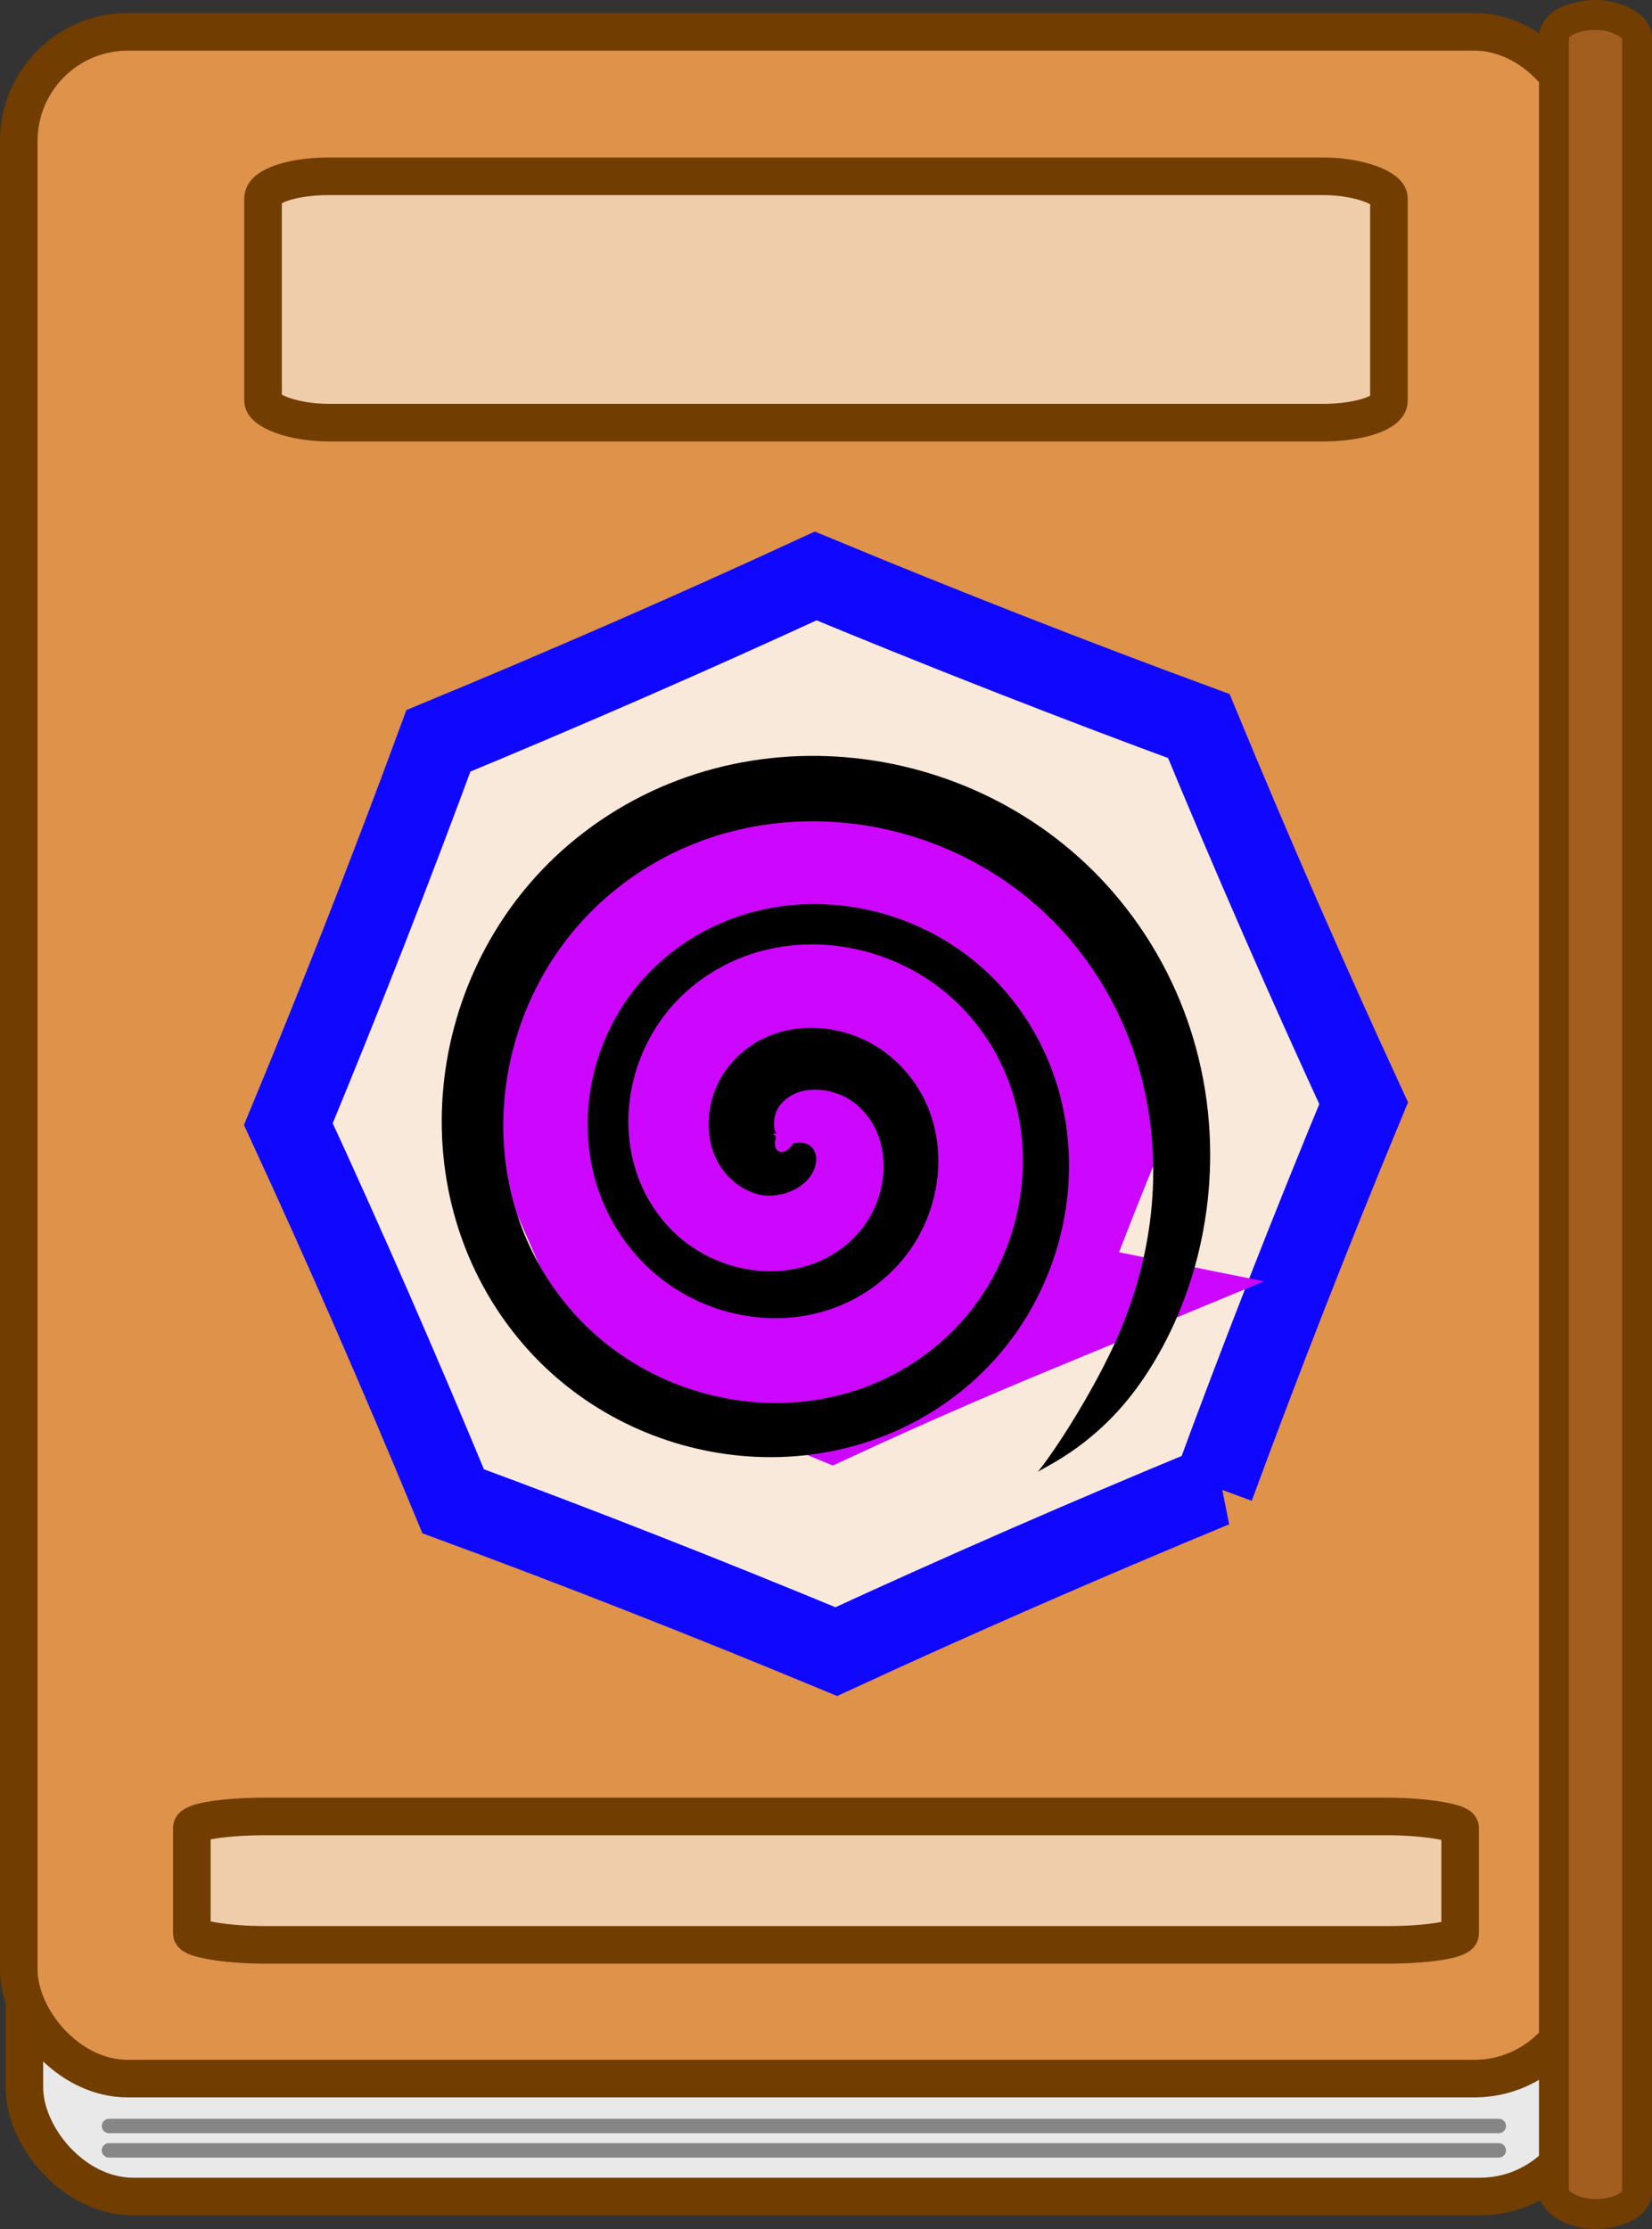
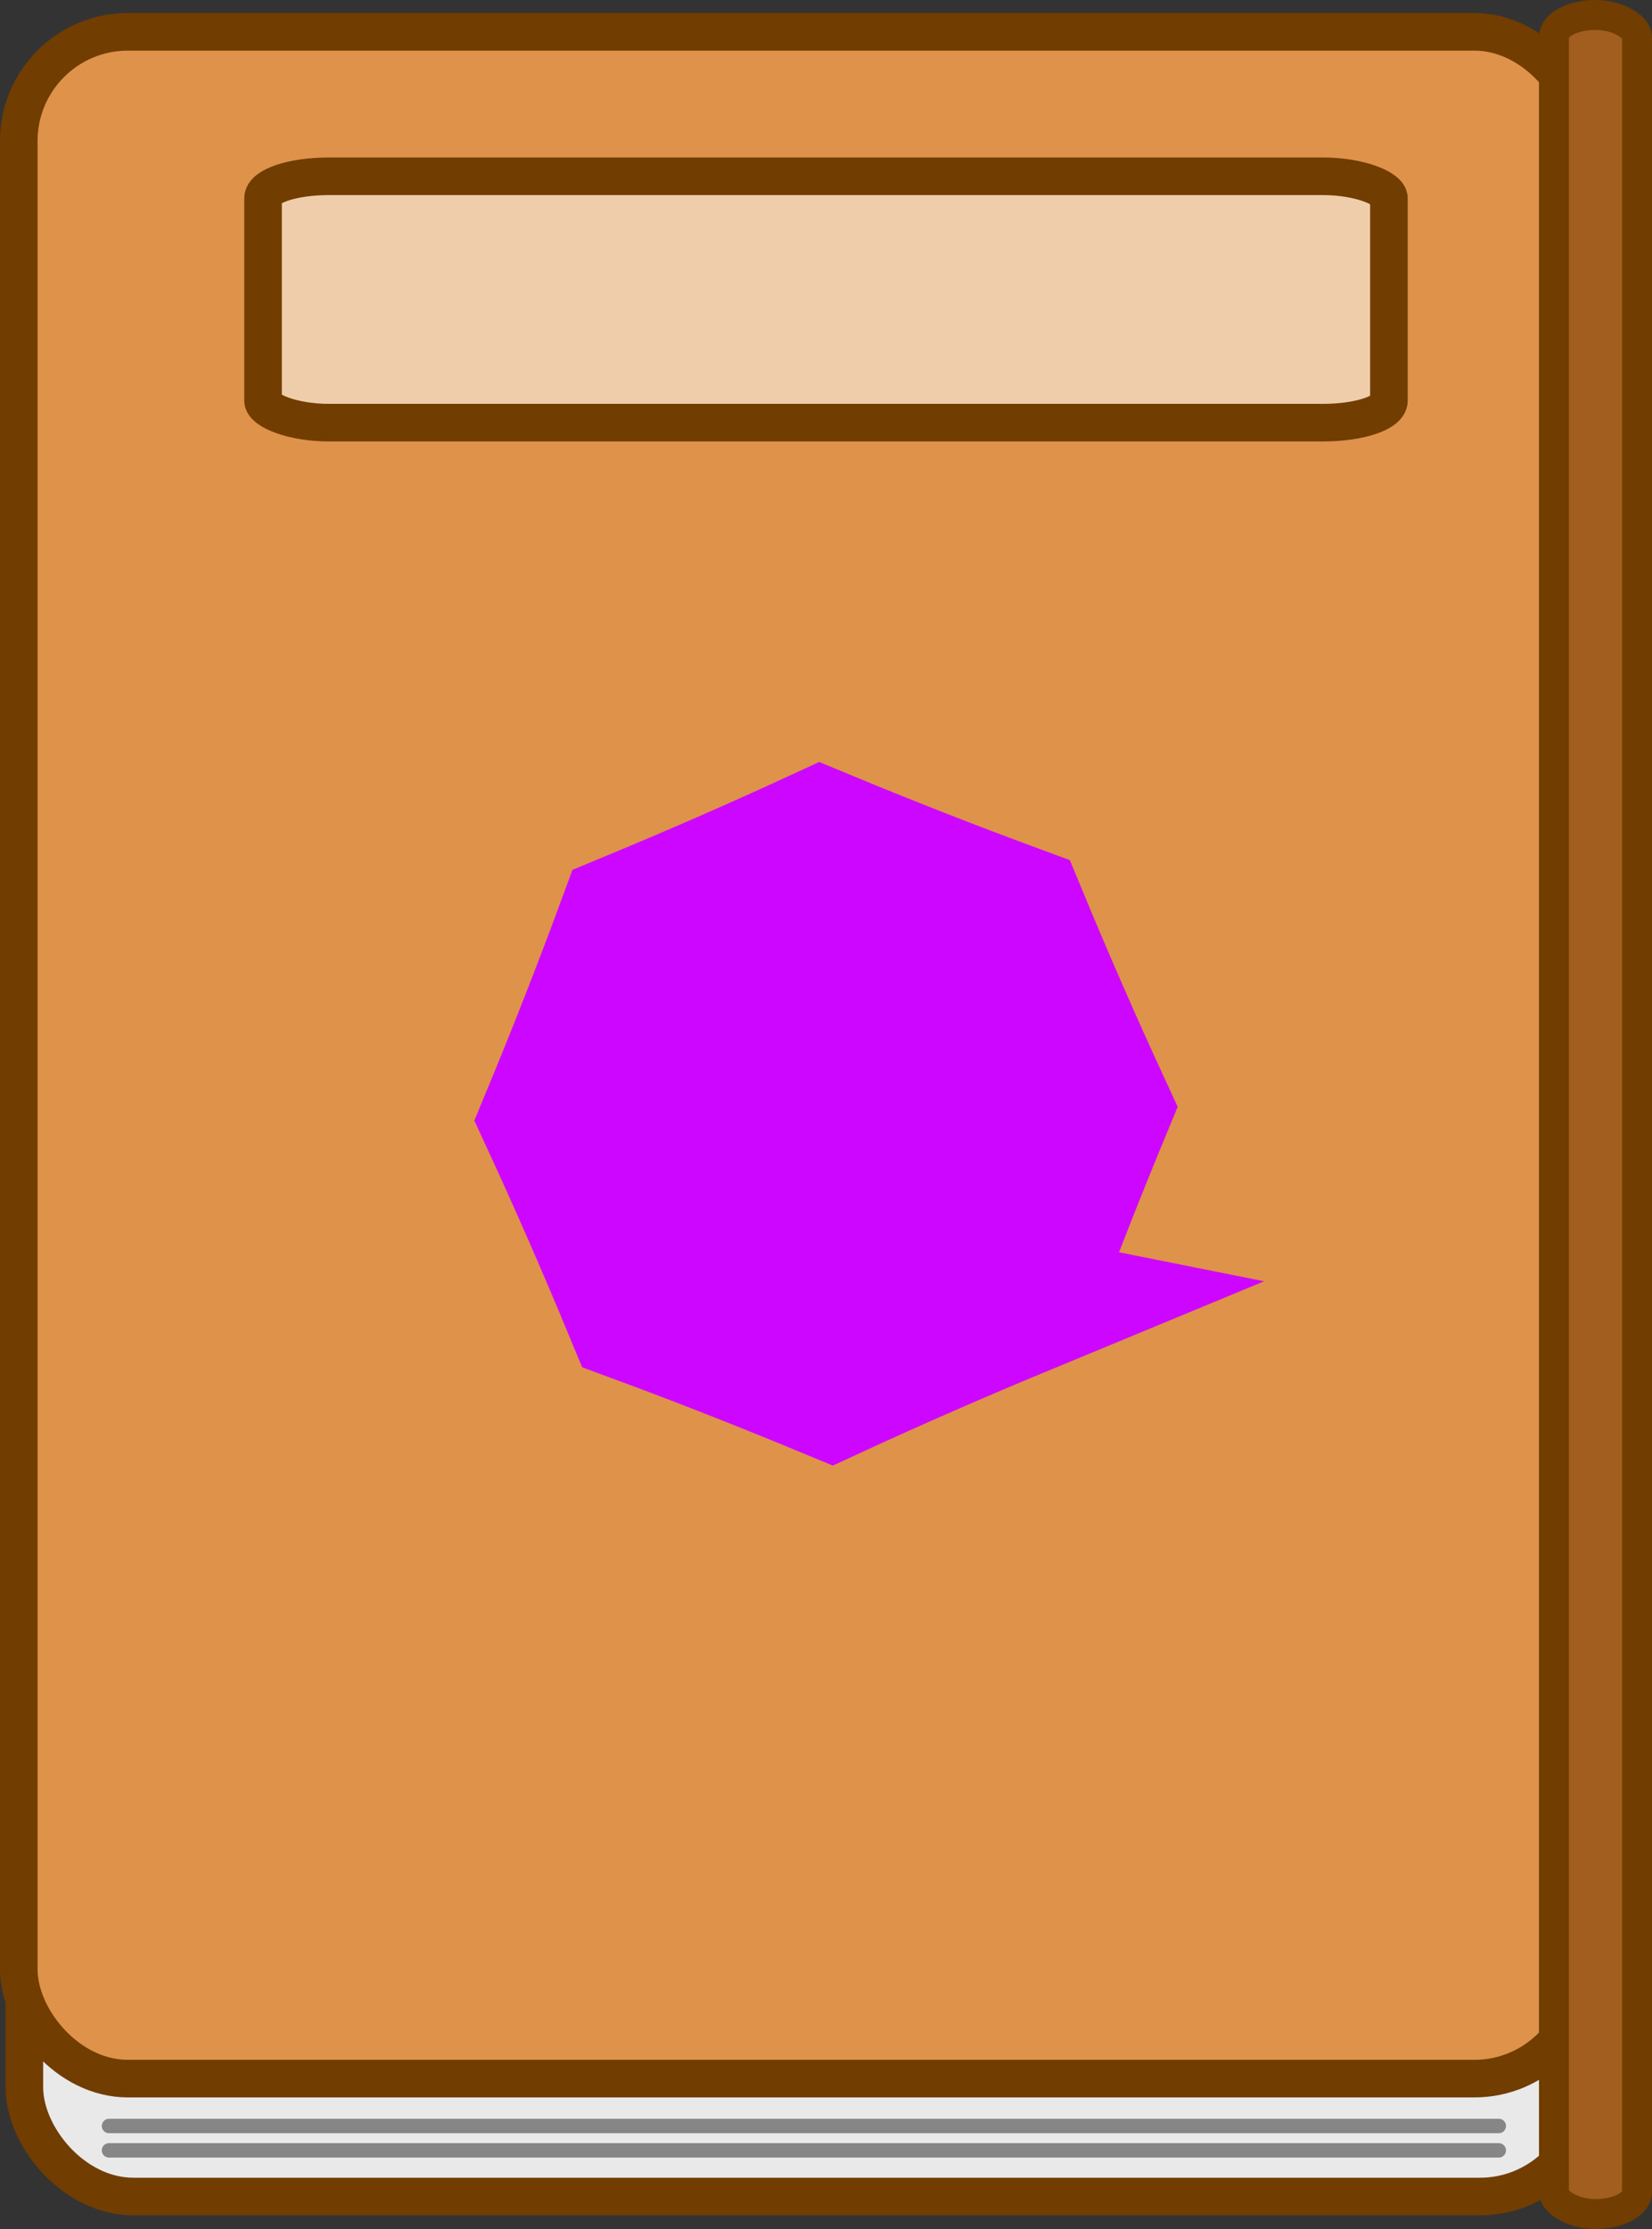
<svg xmlns="http://www.w3.org/2000/svg" width="68.629mm" height="92.568mm" viewBox="0 0 68.629 92.568" version="1.1" id="svg1" xml:space="preserve">
  <rect x="0" y="0" width="68.629" height="92.568" fill="#333333" stroke="none" />
  <defs id="defs1" />
  <g id="layer4" transform="translate(-220.464,-932.689)">
    <g id="g36">
      <g id="g30-8-2" transform="translate(-194.064,5.218)">
        <g id="g11-9-0">
          <rect style="fill:#e9e9e9;fill-opacity:1;stroke:#713d00;stroke-width:1.561;stroke-opacity:1" id="rect7-7-6" width="65" height="85" x="415.541" y="933.689" ry="4.531" />
          <rect style="fill:#de924a;fill-opacity:1;stroke:#713d00;stroke-width:1.561;stroke-opacity:1" id="rect7-9-3-1" width="65" height="85" x="415.308" y="928.793" ry="4.531" />
        </g>
        <g id="g12-6-5" transform="translate(7.595,-0.658)">
          <path style="fill:none;stroke:#868686;stroke-width:0.6;stroke-linecap:round;stroke-linejoin:miter;stroke-dasharray:none;stroke-opacity:1" d="m 411.462,1016.418 h 57.734" id="path7-1-5" />
          <path style="fill:none;stroke:#868686;stroke-width:0.6;stroke-linecap:round;stroke-linejoin:miter;stroke-dasharray:none;stroke-opacity:1" d="m 411.462,1017.43 h 57.734" id="path7-7-2-4" />
        </g>
        <rect style="fill:#a15e1e;fill-opacity:1;stroke:#713d00;stroke-width:1.242;stroke-linecap:round;stroke-dasharray:none;stroke-opacity:1" id="rect12-9-7" width="3.453" height="91.325" x="479.083" y="928.092" ry="0.918" rx="1.726" />
      </g>
      <rect style="fill:#efcdab;fill-opacity:1;stroke:#713d00;stroke-width:1.561;stroke-linecap:round;stroke-dasharray:none;stroke-opacity:1" id="rect30-74" width="46.772" height="10.231" x="231.392" y="940.01" rx="2.736" ry="0.914" />
-       <rect style="fill:#efcdab;fill-opacity:1;stroke:#713d00;stroke-width:1.561;stroke-linecap:round;stroke-dasharray:none;stroke-opacity:1" id="rect30-7-3-3" width="52.691" height="5.334" x="228.433" y="1008.123" rx="3.083" ry="0.477" />
      <g id="g192-4" transform="matrix(0.441,0,0,0.441,47.066,691.5)">
        <g id="g190-3" transform="translate(12.509,-6.433)">
-           <path d="m 495.006,693.351 c 4.402,-11.955 9.128,-24.038 14.135,-36.116 -5.34,-11.567 -10.527,-23.435 -15.527,-35.517 -11.955,-4.402 -24.014,-9.127 -36.092,-14.134 -11.567,5.34 -23.46,10.526 -35.54,15.527 -4.402,11.955 -9.128,24.014 -14.134,36.092 5.34,11.567 10.526,23.435 15.526,35.516 11.955,4.402 24.014,9.152 36.093,14.158 11.567,-5.34 23.459,-10.526 35.54,-15.526 z" style="fill:#ffffff;fill-opacity:0.8;stroke:#0f07ff;stroke-width:7.662;stroke-dasharray:none" id="path24-0-9-1" />
+           <path d="m 495.006,693.351 z" style="fill:#ffffff;fill-opacity:0.8;stroke:#0f07ff;stroke-width:7.662;stroke-dasharray:none" id="path24-0-9-1" />
          <path d="m 477.188,676.212 c 2.252,-6.121 4.674,-12.307 7.237,-18.492 -2.735,-5.922 -5.39,-11.999 -7.949,-18.185 -6.121,-2.252 -12.295,-4.673 -18.479,-7.236 -5.923,2.735 -12.012,5.389 -18.197,7.949 -2.252,6.121 -4.674,12.295 -7.236,18.479 2.735,5.923 5.389,11.999 7.949,18.185 6.121,2.252 12.295,4.686 18.479,7.249 5.923,-2.735 12.011,-5.389 18.197,-7.949 z" style="fill:#cd07ff;fill-opacity:1;stroke:#cd07ff;stroke-width:13.188;stroke-dasharray:none;stroke-opacity:1" id="path24-3-6-7-4" />
        </g>
-         <path style="fill:#000000;fill-rule:nonzero;stroke:none;stroke-width:3.1;stroke-dasharray:none" id="path183-9" d="m 446.81,605.518 c -0.07,0.18 -0.46,0.694 -0.915,0.692 -0.128,-6.5e-4 -0.252,-0.046 -0.346,-0.143 -0.016,-0.017 -0.031,-0.034 -0.045,-0.053 -0.049,-0.068 -0.085,-0.152 -0.106,-0.246 -0.042,-0.192 -0.013,-0.376 0.016,-0.519 0.024,-0.116 0.04,-0.184 0.029,-0.241 -0.019,-0.096 -0.11,-0.114 -0.186,-0.176 -0.027,-0.022 -0.043,-0.047 -0.007,-0.064 0.027,-0.013 0.118,-0.029 0.297,0.025 -0.061,-0.037 -0.085,-0.069 -0.097,-0.09 -0.007,-0.013 -0.021,-0.046 -0.03,-0.068 -0.022,-0.051 -0.081,-0.183 -0.105,-0.417 -0.023,-0.226 -0.009,-0.507 0.062,-0.809 0.069,-0.29 0.176,-0.534 0.287,-0.711 0.297,-0.434 0.667,-0.756 1.101,-0.982 0.429,-0.224 0.948,-0.367 1.538,-0.396 0.576,-0.029 1.195,0.051 1.803,0.249 0.596,0.194 1.156,0.492 1.629,0.875 0.731,0.611 1.269,1.347 1.629,2.169 0.359,0.82 0.544,1.738 0.544,2.699 2.5e-4,0.957 -0.183,1.94 -0.545,2.875 -0.361,0.933 -0.893,1.803 -1.574,2.539 -0.946,1.008 -2.058,1.734 -3.261,2.2 -1.217,0.471 -2.533,0.678 -3.864,0.633 -2.739,-0.094 -5.431,-1.252 -7.376,-3.212 -1.273,-1.291 -2.162,-2.778 -2.712,-4.344 -0.568,-1.617 -0.778,-3.323 -0.675,-5.001 0.222,-3.601 1.861,-6.926 4.357,-9.232 1.559,-1.441 3.384,-2.497 5.382,-3.136 1.907,-0.61 3.966,-0.838 6.056,-0.655 3.966,0.346 7.993,2.176 10.889,5.469 1.654,1.874 2.818,4.018 3.507,6.306 0.678,2.249 0.894,4.632 0.657,7.005 -0.468,4.678 -2.692,9.237 -6.444,12.454 -2.155,1.854 -4.596,3.136 -7.162,3.885 -2.569,0.751 -5.264,0.968 -7.916,0.687 -2.665,-0.283 -5.274,-1.067 -7.659,-2.305 -2.406,-1.248 -4.572,-2.951 -6.351,-5.054 -2.062,-2.432 -3.466,-5.165 -4.283,-8.002 -0.833,-2.894 -1.057,-5.902 -0.741,-8.83 0.324,-3.003 1.214,-5.907 2.585,-8.539 1.414,-2.715 3.331,-5.122 5.663,-7.086 2.728,-2.3 5.766,-3.836 8.863,-4.73 3.259,-0.94 6.6,-1.175 9.793,-0.84 3.406,0.358 6.629,1.359 9.497,2.838 3.118,1.607 5.79,3.76 7.936,6.277 2.664,3.129 4.343,6.53 5.327,9.798 1.167,3.876 1.386,7.637 1.115,10.918 -0.369,4.478 -1.645,8.157 -2.837,10.814 -0.341,0.76 -0.681,1.45 -1,2.065 -2.114,4.082 -4.462,7.443 -5.121,8.189 0.963,-0.577 4.556,-2.205 7.748,-6.542 0.453,-0.616 0.929,-1.323 1.406,-2.12 1.682,-2.815 3.422,-6.828 4.097,-11.938 0.494,-3.736 0.407,-8.11 -0.844,-12.691 -1.056,-3.868 -2.963,-7.935 -6.078,-11.693 -2.524,-3.048 -5.692,-5.654 -9.4,-7.596 -3.407,-1.785 -7.249,-2.993 -11.309,-3.423 -3.811,-0.403 -7.823,-0.12 -11.759,1.03 -3.747,1.095 -7.424,2.978 -10.712,5.785 -2.832,2.42 -5.134,5.371 -6.811,8.67 -1.624,3.195 -2.655,6.705 -3.001,10.323 -0.338,3.53 -0.022,7.163 1.039,10.666 1.042,3.44 2.8,6.743 5.343,9.657 2.22,2.541 4.894,4.564 7.824,6.021 2.903,1.443 6.055,2.328 9.259,2.609 3.19,0.28 6.433,-0.04 9.524,-1.004 3.093,-0.966 6.022,-2.573 8.581,-4.852 4.489,-4.006 7.024,-9.546 7.474,-15.114 0.229,-2.836 -0.081,-5.687 -0.945,-8.379 -0.88,-2.743 -2.329,-5.303 -4.344,-7.52 -3.578,-3.926 -8.438,-6.024 -13.155,-6.381 -2.497,-0.189 -4.969,0.104 -7.274,0.858 -2.421,0.792 -4.633,2.083 -6.524,3.831 -3.065,2.833 -5.096,6.876 -5.429,11.288 -0.156,2.068 0.066,4.208 0.751,6.276 0.666,2.009 1.768,3.946 3.374,5.641 2.49,2.641 5.976,4.274 9.623,4.517 1.785,0.119 3.614,-0.097 5.362,-0.706 1.737,-0.606 3.383,-1.597 4.799,-3.011 1.084,-1.074 1.94,-2.347 2.542,-3.718 0.602,-1.372 0.955,-2.853 1.022,-4.35 0.068,-1.504 -0.153,-3.035 -0.709,-4.481 -0.564,-1.465 -1.464,-2.822 -2.716,-3.956 -0.896,-0.821 -1.941,-1.449 -3.039,-1.874 -1.119,-0.433 -2.316,-0.663 -3.509,-0.663 -1.225,-3e-5 -2.46,0.243 -3.607,0.774 -1.192,0.552 -2.244,1.396 -3.065,2.519 -0.538,0.729 -0.907,1.554 -1.126,2.37 -0.231,0.861 -0.311,1.77 -0.214,2.653 0.104,0.945 0.415,1.893 0.991,2.722 0.305,0.439 0.675,0.83 1.105,1.16 0.45,0.346 0.946,0.609 1.469,0.793 0.397,0.137 0.772,0.179 1.067,0.186 0.326,0.008 0.634,-0.025 0.909,-0.079 0.624,-0.121 1.199,-0.37 1.66,-0.702 0.285,-0.205 0.541,-0.451 0.745,-0.737 0.259,-0.362 0.418,-0.763 0.454,-1.16 0.018,-0.198 0.004,-0.38 -0.033,-0.541 -0.01,-0.045 -0.023,-0.089 -0.037,-0.131 -0.083,-0.243 -0.222,-0.424 -0.375,-0.548 -0.511,-0.416 -1.196,-0.229 -1.356,-0.216 z" transform="matrix(1.2,0,0,1.2,-68.26,-72.052)" />
      </g>
    </g>
  </g>
</svg>